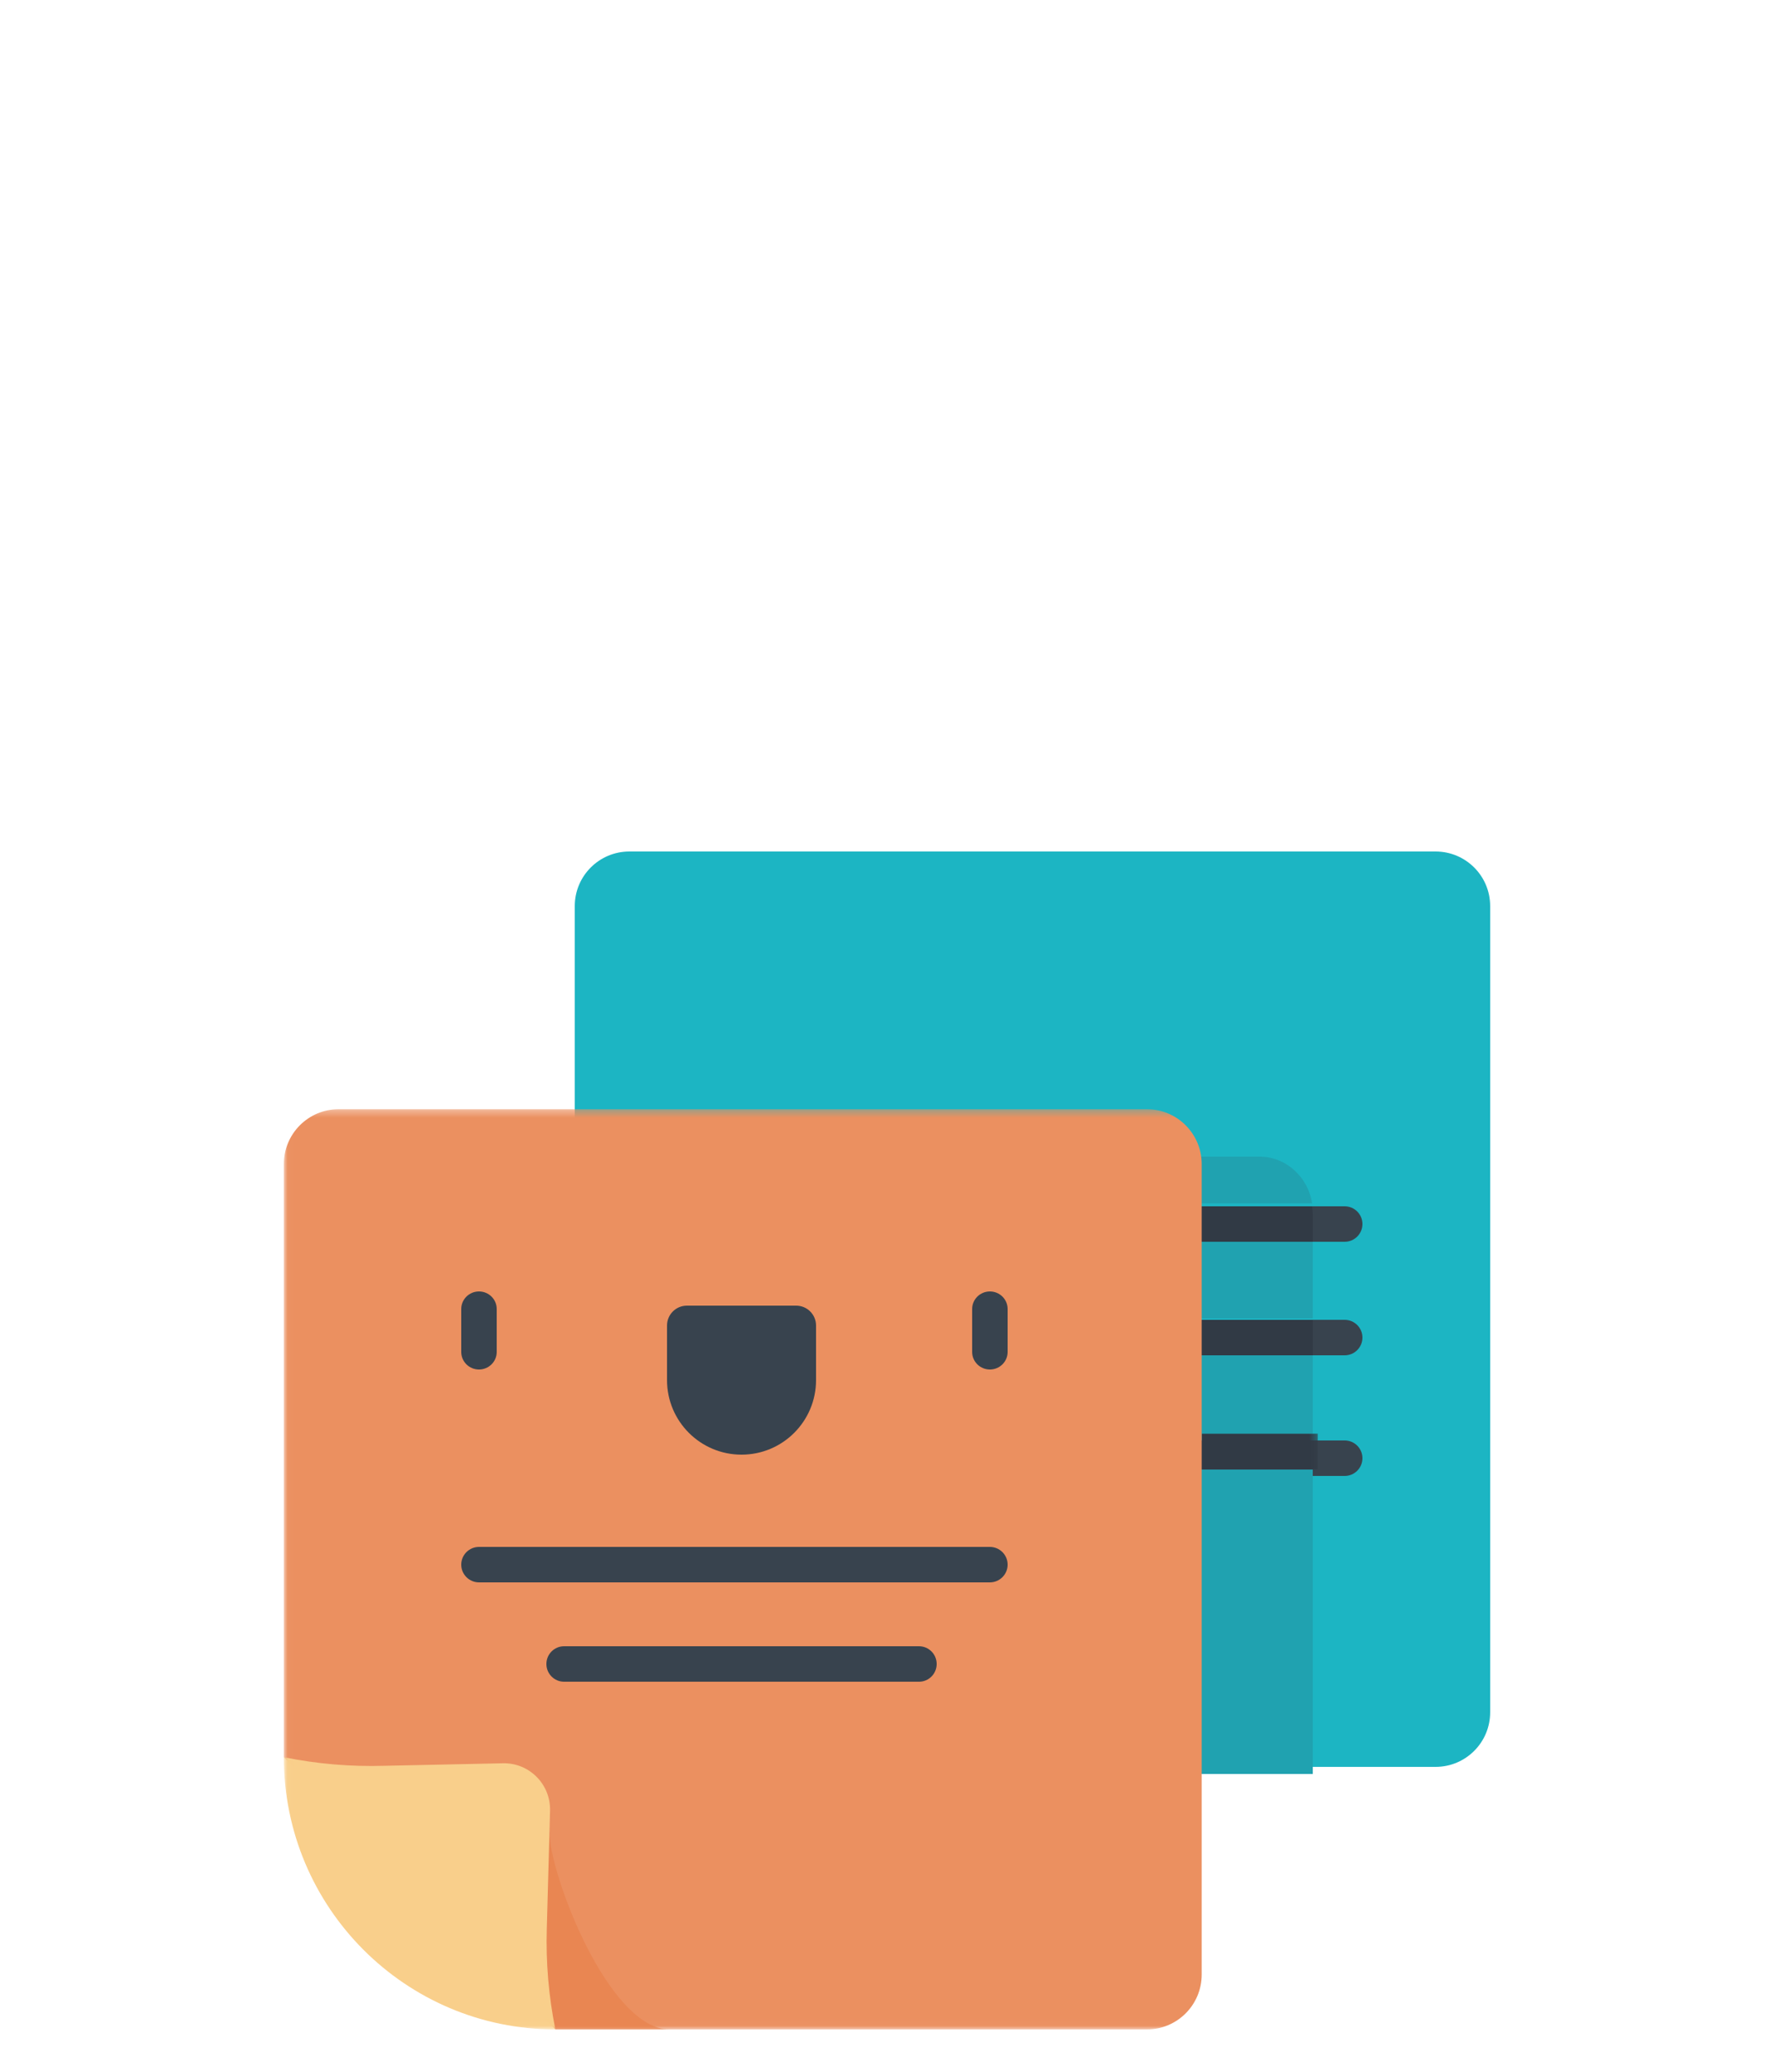
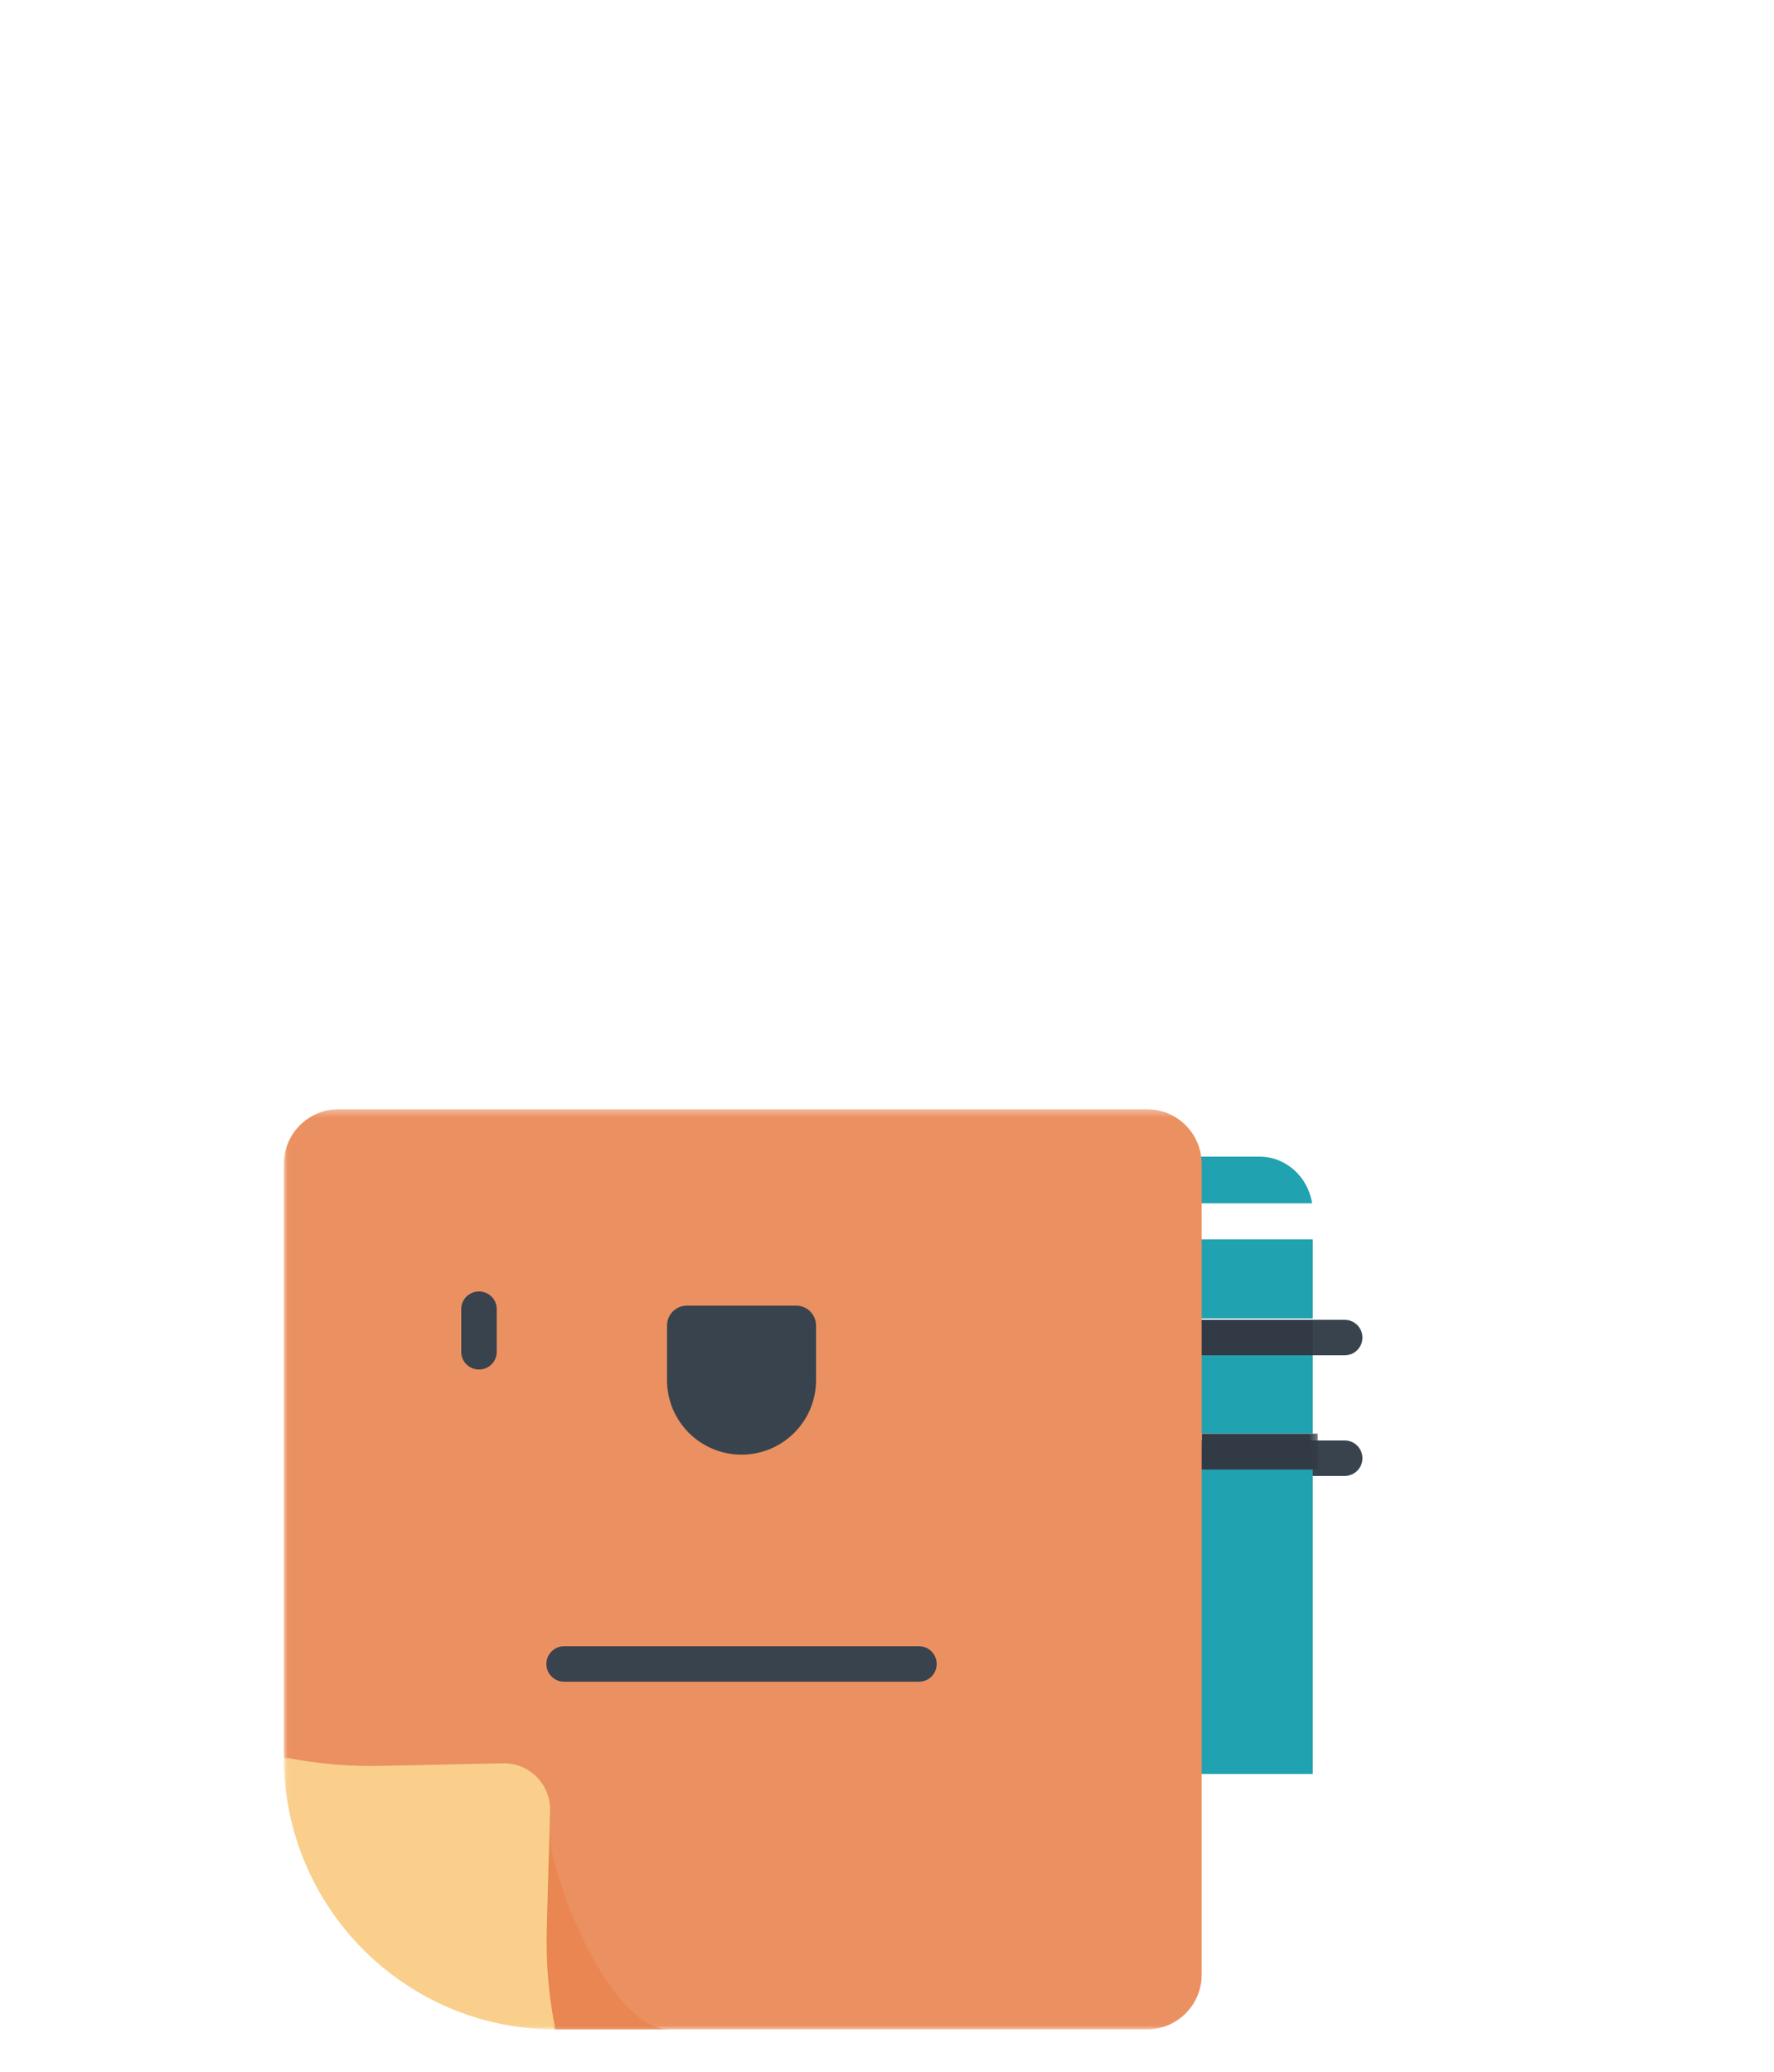
<svg xmlns="http://www.w3.org/2000/svg" xmlns:xlink="http://www.w3.org/1999/xlink" width="250px" height="292px" viewBox="0 0 250 292" version="1.1">
  <title>card-sort</title>
  <desc>Created with Sketch.</desc>
  <defs>
    <polygon id="path-1" points="0.02 0.32 145.715 0.32 145.715 129.98 0.02 129.98" />
  </defs>
  <g id="card-sort" stroke="none" stroke-width="1" fill="none" fill-rule="evenodd">
    <g id="015-paper" transform="translate(40, 120)">
-       <path d="M162.311,129 L79.161,129 L41,90.839 L41,7.689 C41,3.442 44.442,0 48.689,0 L162.311,0 C166.558,0 170,3.442 170,7.689 L170,121.311 C170,125.558 166.558,129 162.311,129" id="Fill-1" fill="#1CB5C3" />
-       <path d="M149.497,55 L62.503,55 C61.121,55 60,53.881 60,52.5 C60,51.119 61.121,50 62.503,50 L149.497,50 C150.879,50 152,51.119 152,52.5 C152,53.881 150.879,55 149.497,55" id="Fill-2" fill="#38434E" />
      <path d="M149.497,71 L62.503,71 C61.121,71 60,69.881 60,68.5 C60,67.119 61.121,66 62.503,66 L149.497,66 C150.879,66 152,67.119 152,68.5 C152,69.881 150.879,71 149.497,71" id="Fill-3" fill="#38434E" />
      <path d="M149.497,88 L62.503,88 C61.121,88 60,86.881 60,85.5 C60,84.119 61.121,83 62.503,83 L149.497,83 C150.879,83 152,84.119 152,85.5 C152,86.881 150.879,88 149.497,88" id="Fill-4" fill="#38434E" />
      <path d="M129.019,130 L145,130 L145,87.1 L129.019,87.1 L129.019,130 Z M129.019,82.025 L145,82.025 L145,70.876 L129.019,70.876 L129.019,82.025 Z M129.019,65.801 L145,65.801 L145,54.653 L129.019,54.653 L129.019,65.801 Z M144.905,49.577 L129.019,49.577 L129.019,43.553 C129.019,43.367 129.012,43.183 129,43 L137.472,43 C141.221,43 144.33,45.848 144.905,49.577 Z" id="Fill-5" fill="#20A2B0" />
-       <path d="M145,55 L129,55 L129,50 L144.905,50 C144.967,50.401 145,50.812 145,51.23 L145,55" id="Fill-6" fill="#313A45" />
      <polygon id="Fill-7" fill="#313A45" points="129 71 145 71 145 66 129 66" />
      <g id="Group-13" transform="translate(0, 36)">
        <mask id="mask-2" fill="white">
          <use xlink:href="#path-1" />
        </mask>
        <g id="Clip-9" />
        <polygon id="Fill-8" fill="#313A45" mask="url(#mask-2)" points="129.348 51.059 145.715 51.059 145.715 46.046 129.348 46.046" />
        <path d="M121.638,130 L38.264,130 L0,91.638 L0,8.049 C0,3.78 3.452,0.32 7.71,0.32 L121.638,0.32 C125.896,0.32 129.348,3.78 129.348,8.049 L129.348,122.271 C129.348,126.539 125.896,130 121.638,130" id="Fill-10" fill="#EB9060" mask="url(#mask-2)" />
        <path d="M54.357,130 L38.264,130 L24.365,110.819 L37.43,102.199 C37.43,108.053 45.737,130 54.357,130" id="Fill-11" fill="#E98652" mask="url(#mask-2)" />
        <path d="M14.192,92.847 C9.43,92.991 4.669,92.585 0,91.637 C0,112.824 17.131,130 38.264,130 C37.319,125.319 36.914,120.545 37.058,115.772 L37.513,99.176 C37.615,95.46 34.596,92.415 30.889,92.493 L14.192,92.847" id="Fill-12" fill="#F9CF8B" mask="url(#mask-2)" />
      </g>
      <path d="M27.5,73 C26.119,73 25,71.892 25,70.525 L25,64.475 C25,63.108 26.119,62 27.5,62 C28.881,62 30,63.108 30,64.475 L30,70.525 C30,71.892 28.881,73 27.5,73" id="Fill-14" fill="#38434E" />
      <path d="M64.5,85 C58.701,85 54,80.297 54,74.497 L54,66.803 C54,65.255 55.254,64 56.802,64 L72.198,64 C73.746,64 75,65.255 75,66.803 L75,74.497 C75,80.298 70.299,85 64.5,85" id="Fill-15" fill="#38434E" />
-       <path d="M99.5,73 C98.119,73 97,71.892 97,70.525 L97,64.475 C97,63.108 98.119,62 99.5,62 C100.881,62 102,63.108 102,64.475 L102,70.525 C102,71.892 100.881,73 99.5,73" id="Fill-16" fill="#38434E" />
-       <path d="M99.489,103 L27.511,103 C26.124,103 25,101.881 25,100.5 C25,99.119 26.124,98 27.511,98 L99.489,98 C100.876,98 102,99.119 102,100.5 C102,101.881 100.876,103 99.489,103" id="Fill-17" fill="#38434E" />
      <path d="M89.511,117 L39.49,117 C38.115,117 37,115.881 37,114.5 C37,113.119 38.115,112 39.49,112 L89.51,112 C90.885,112 92,113.119 92,114.5 C92,115.881 90.886,117 89.511,117" id="Fill-18" fill="#38434E" />
    </g>
  </g>
</svg>